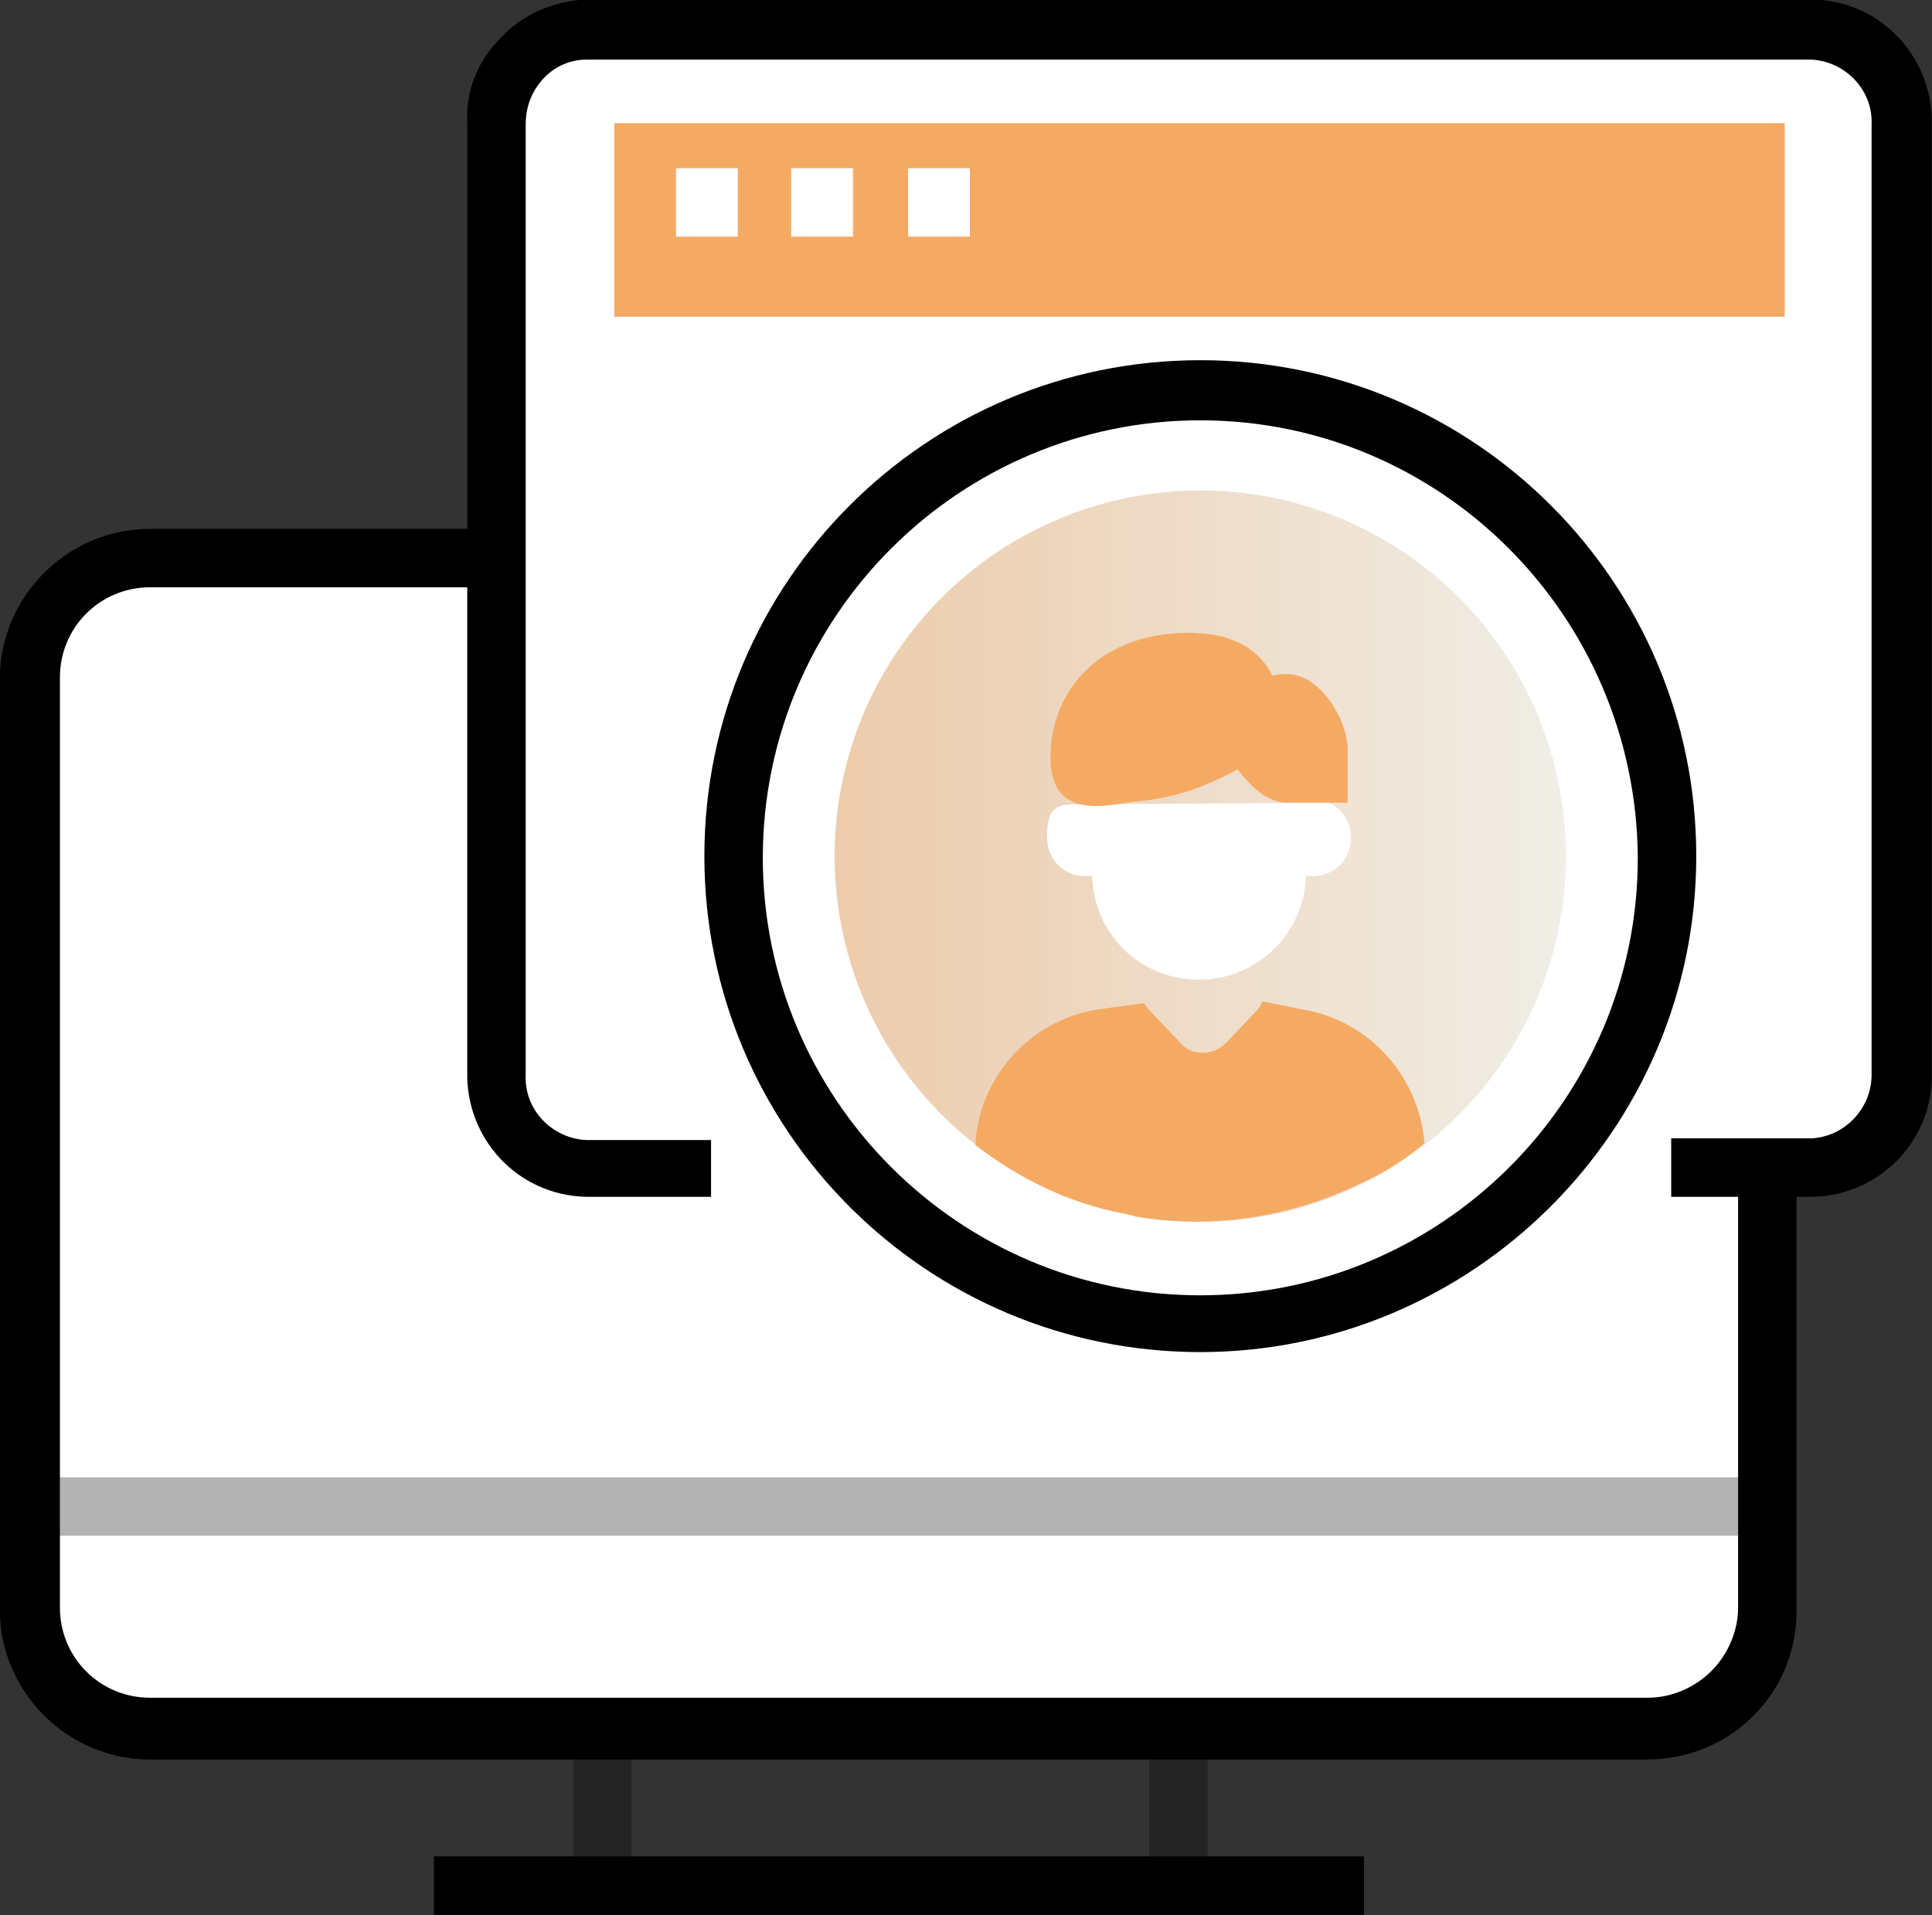
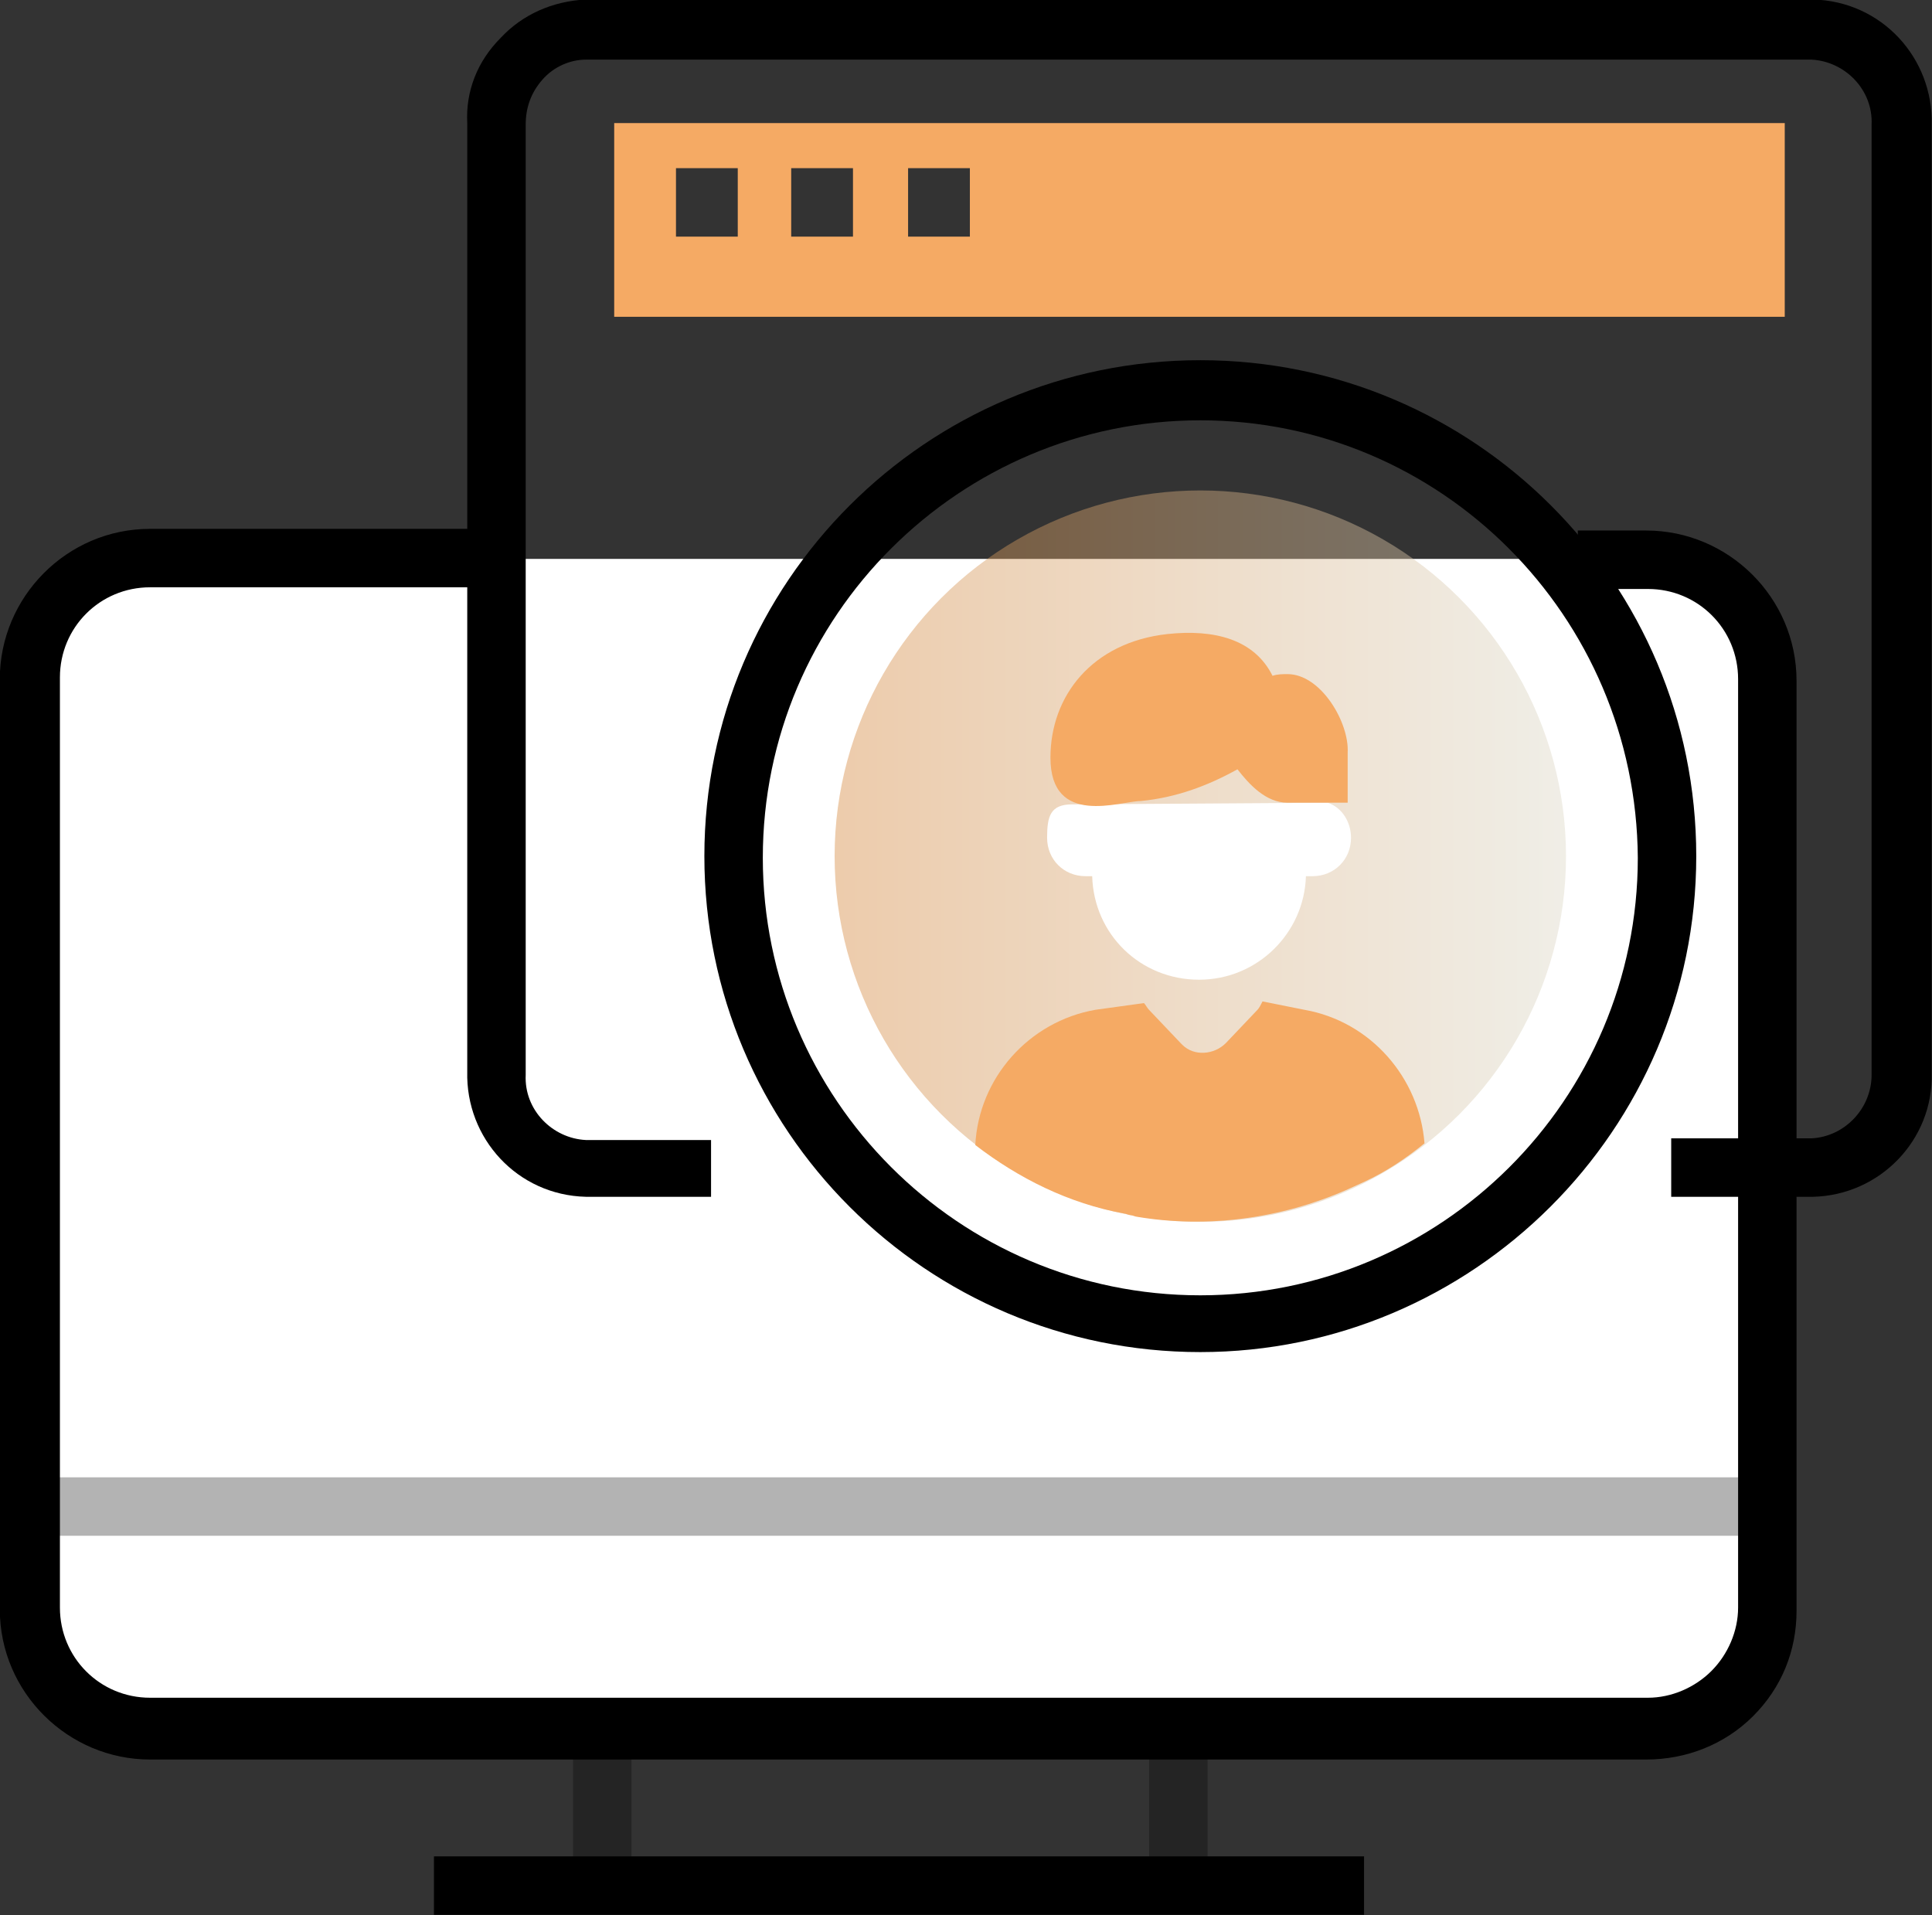
<svg xmlns="http://www.w3.org/2000/svg" version="1.1" id="Calque_1" x="0" y="0" viewBox="0 0 115.7 114.7" xml:space="preserve">
  <rect x="0" y="0" width="115.7" height="114.7" fill="#333333" stroke="none" />
  <style>.st0{fill:#fff}.st1{opacity:.3;enable-background:new}.st3{fill:#f5aa64}</style>
  <g id="Groupe_6373" transform="translate(1.488 1.771)">
    <path id="Tracé_9559_1_" class="st0" d="M93 31.7h4.1c4 0 7.2 3.2 7.2 7.2v55.7c0 4-3.2 7.2-7.2 7.2H7.5c-4 0-7.2-3.2-7.2-7.2V38.9c0-4 3.2-7.2 7.2-7.2h19.9" />
    <path d="M97.1 103.6H7.5c-4.9 0-9-4-9-9V38.9c0-4.9 4-9 9-9h19.9v3.5H7.5c-3 0-5.4 2.4-5.4 5.4v55.7c0 3 2.4 5.4 5.4 5.4h89.7c1.4 0 2.8-.6 3.8-1.6s1.6-2.4 1.6-3.8V38.9c0-3-2.4-5.4-5.4-5.4H93V30h4.1c4.9 0 9 4 9 9v55.7c0 2.4-.9 4.6-2.6 6.3-1.7 1.7-4 2.6-6.4 2.6z" />
    <path class="st1" d="M-1.8 0h3.5v9.9h-3.5zm34.5 0h3.5v9.9h-3.5z" transform="translate(34.63 101.285)" id="Groupe_6372" />
    <path d="M24.5 109.4h55.7v3.5H24.5z" />
    <path class="st1" d="M0 86.7h104.6v3.5H0z" />
    <g id="Groupe_6375" transform="translate(28.294)">
-       <path id="Tracé_9560_1_" class="st0" d="M12.9 68.2H5.3c-3-.1-5.4-2.6-5.3-5.7V5.7C-.1 2.7 2.3.1 5.3 0h73.5c3 .1 5.4 2.6 5.3 5.7v56.8c.1 3-2.3 5.6-5.3 5.7h-8.4" />
      <path d="M12.9 69.9H5.3c-4.1-.1-7.2-3.5-7.1-7.5V5.6c-.1-1.9.6-3.7 2-5.1C1.5-.9 3.3-1.7 5.3-1.8h73.5c4.1.1 7.2 3.5 7.1 7.5v56.8c.1 4-3.1 7.3-7.1 7.4h-8.5v-3.5h8.4c2-.1 3.6-1.8 3.6-3.8V5.7c.1-2.1-1.6-3.8-3.6-3.9H5.3c-.9 0-1.9.4-2.6 1.2s-1 1.7-1 2.7v56.9c-.1 2.1 1.6 3.8 3.6 3.9h7.5v3.4z" />
      <linearGradient id="Ellipse_171_1_" gradientUnits="userSpaceOnUse" x1="-522.284" y1="1247.264" x2="-521.284" y2="1247.264" gradientTransform="matrix(43.832 0 0 -43.832 22912.893 54719.629)">
        <stop offset="0" stop-color="#d5883e" />
        <stop offset="1" stop-color="#dcd8c7" />
      </linearGradient>
      <circle id="Ellipse_171" cx="42.1" cy="49.5" opacity=".43" fill="url(#Ellipse_171_1_)" r="21.9" />
      <path id="Tracé_9557" class="st3" d="M7 5.6v11.6h70.1V5.6H7zm7.4 6.8h-3.7V8.3h3.7v4.1zm6.9 0h-3.7V8.3h3.7v4.1zm7 0h-3.7V8.3h3.7v4.1z" />
      <path d="M42.1 79.2c-16.4 0-29.7-13.3-29.7-29.7s13.3-29.7 29.7-29.7 29.7 13.3 29.7 29.7-13.4 29.7-29.7 29.7zm0-55.8c-14.4 0-26.2 11.7-26.2 26.2 0 14.4 11.7 26.2 26.2 26.2 14.4 0 26.2-11.7 26.2-26.2-.1-14.5-11.8-26.2-26.2-26.2z" />
      <g id="Groupe_6374" transform="translate(28.625 36.2)">
        <path id="Tracé_9563" class="st3" d="M19.7 22.5l-2.5-.5c-.1.2-.2.4-.3.5l-1.9 2c-.7.7-1.9.8-2.6.1l-.1-.1-1.9-2c-.1-.1-.2-.3-.3-.4l-2.9.4c-4 .7-7 4.1-7.2 8.1 2.6 2 5.6 3.5 8.9 4.1.1 0 .3.1.4.1s.3.1.4.1c4.2.7 8.6.1 12.5-1.6l1.1-.5c1.3-.6 2.5-1.4 3.6-2.3-.3-3.9-3.2-7.3-7.2-8z" />
        <path id="Tracé_9561" class="st0" d="M5.8 10.2c-1.3 0-1.5.7-1.5 2s1 2.3 2.3 2.3H7c.1 3.5 2.9 6.2 6.4 6.2 3.5 0 6.3-2.8 6.4-6.2h.4c1.3 0 2.3-1 2.3-2.3 0-.9-.5-1.8-1.4-2.1" />
        <path id="Tracé_9562" class="st3" d="M18.7 2.4c-.3 0-.6 0-.9.1C16.7.3 14.3-.3 11.5 0c-4.5.5-7 3.7-7 7.4 0 4.2 4.2 2.6 5.4 2.6 2.1-.2 4-.9 5.8-1.9.7.9 1.7 2 3 2h3.6v-3c.1-1.8-1.6-4.7-3.6-4.7z" />
      </g>
    </g>
  </g>
</svg>